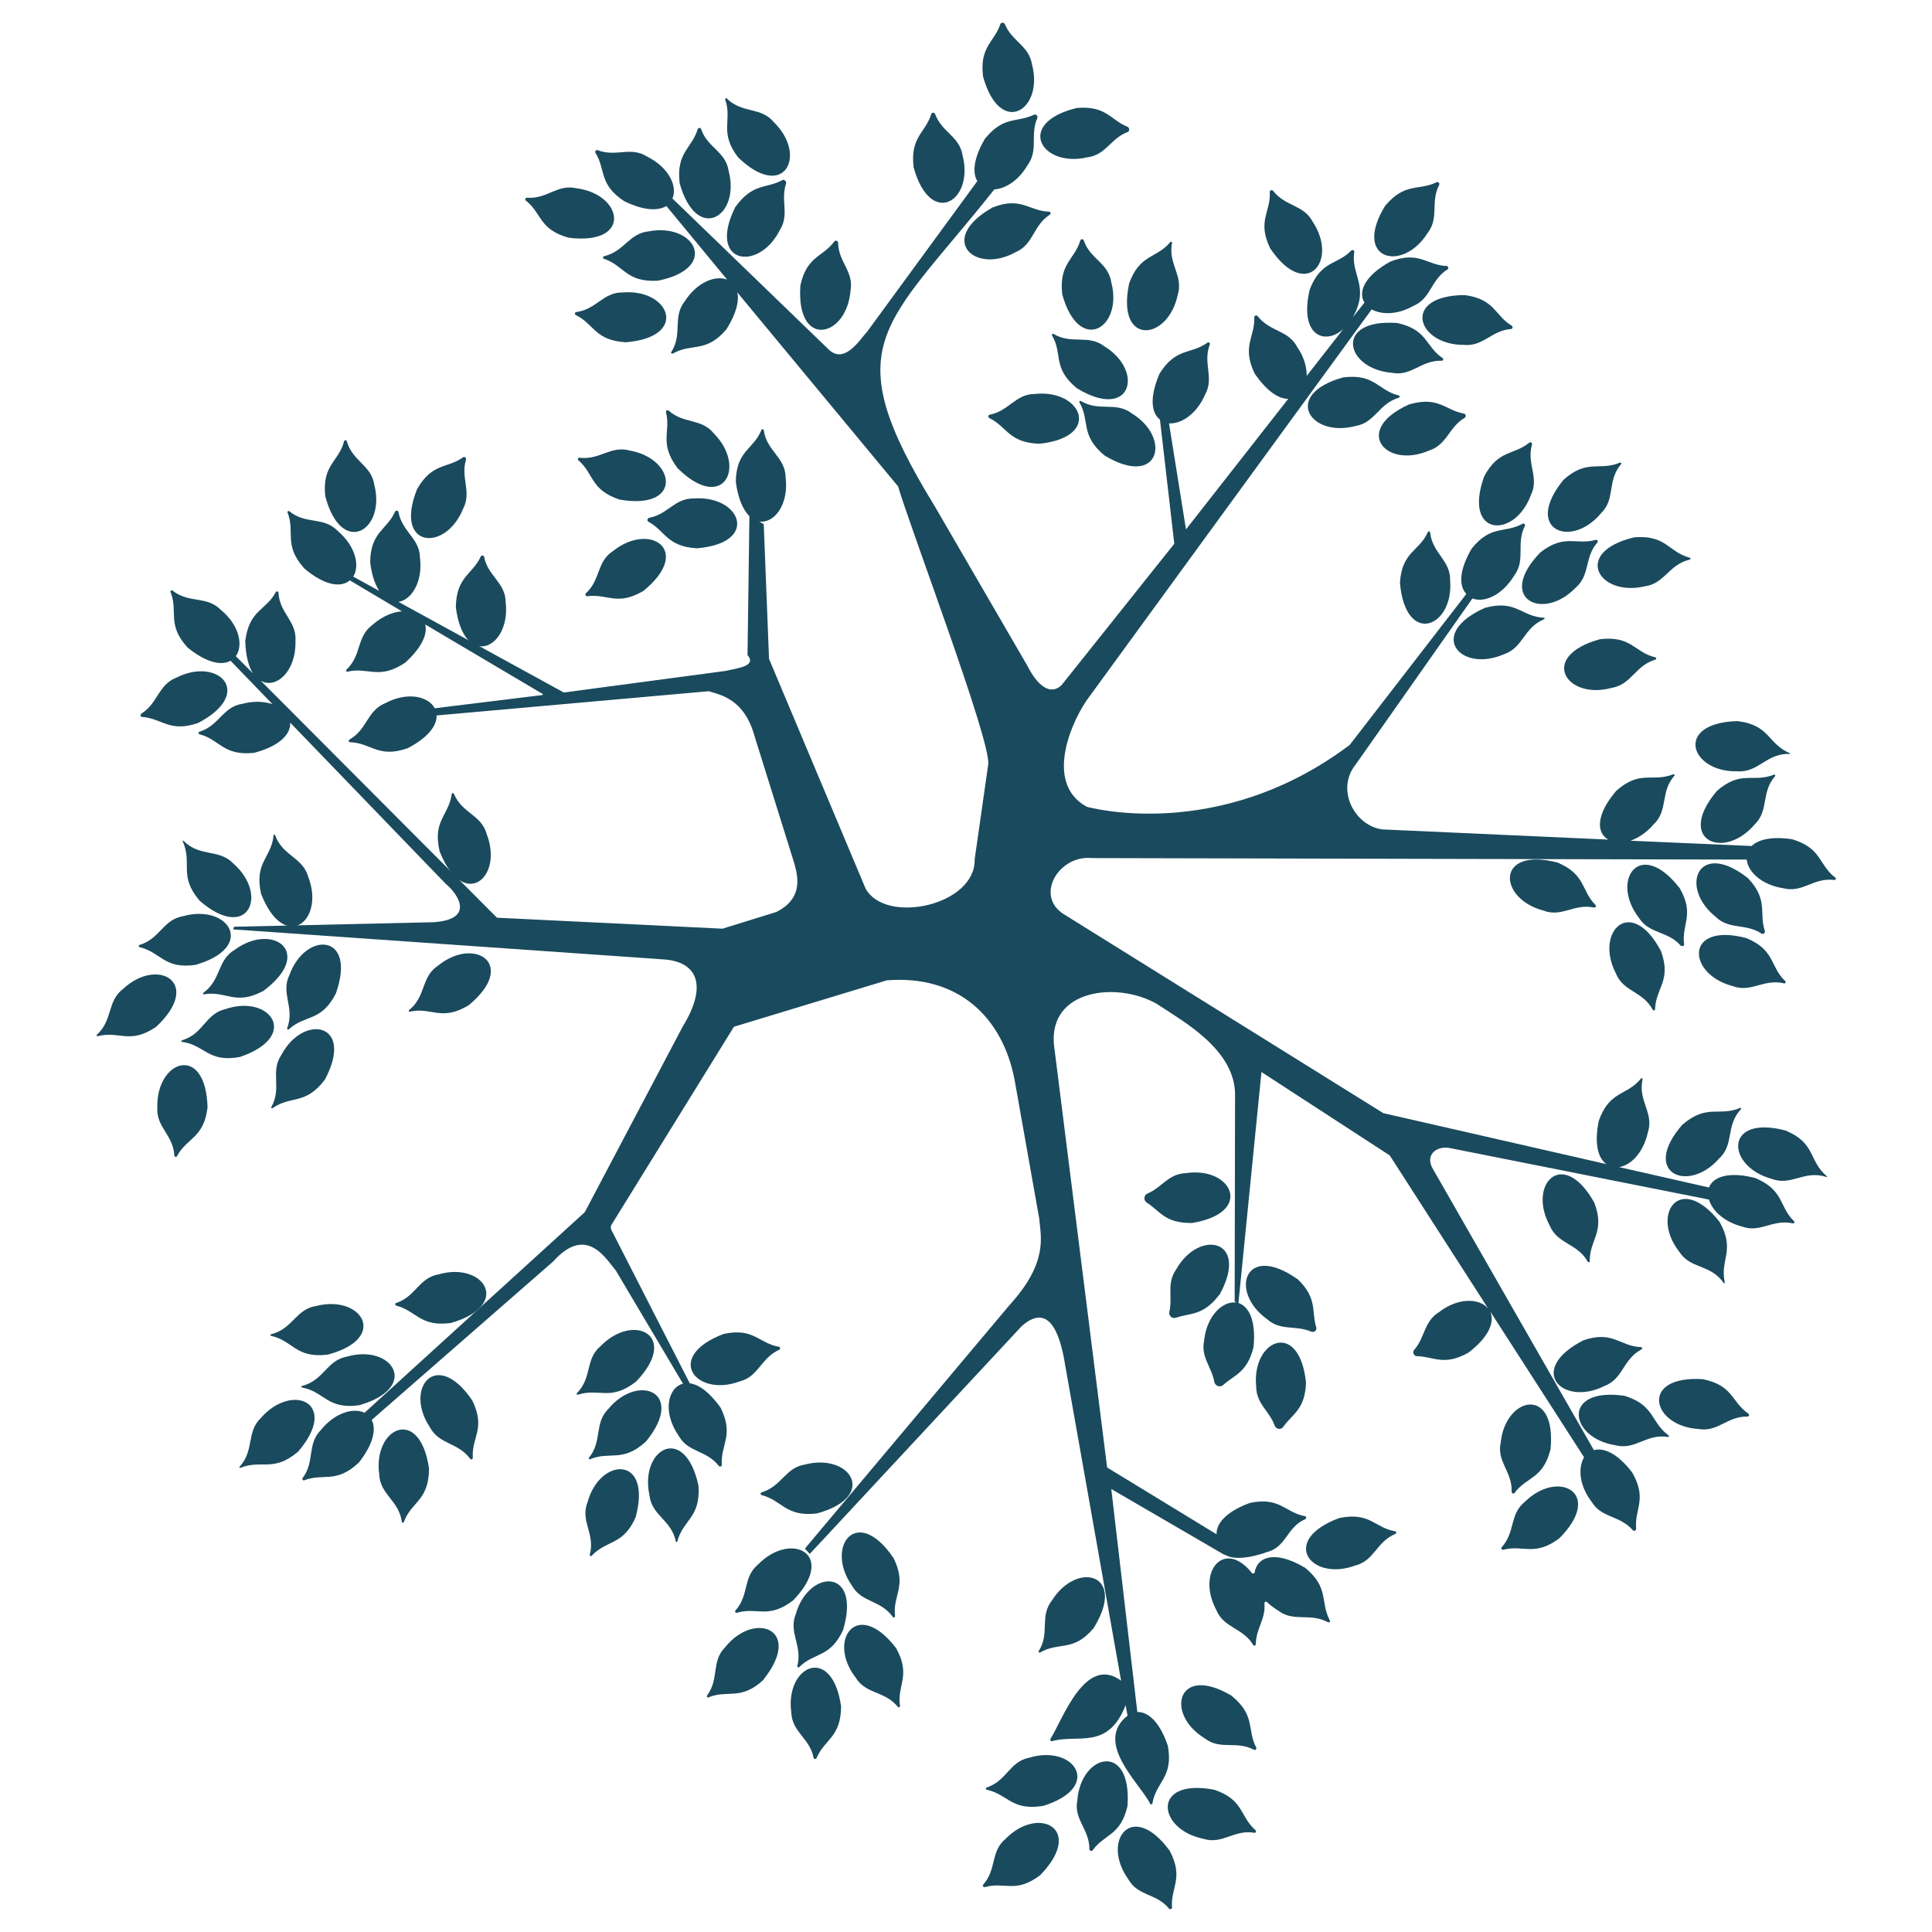
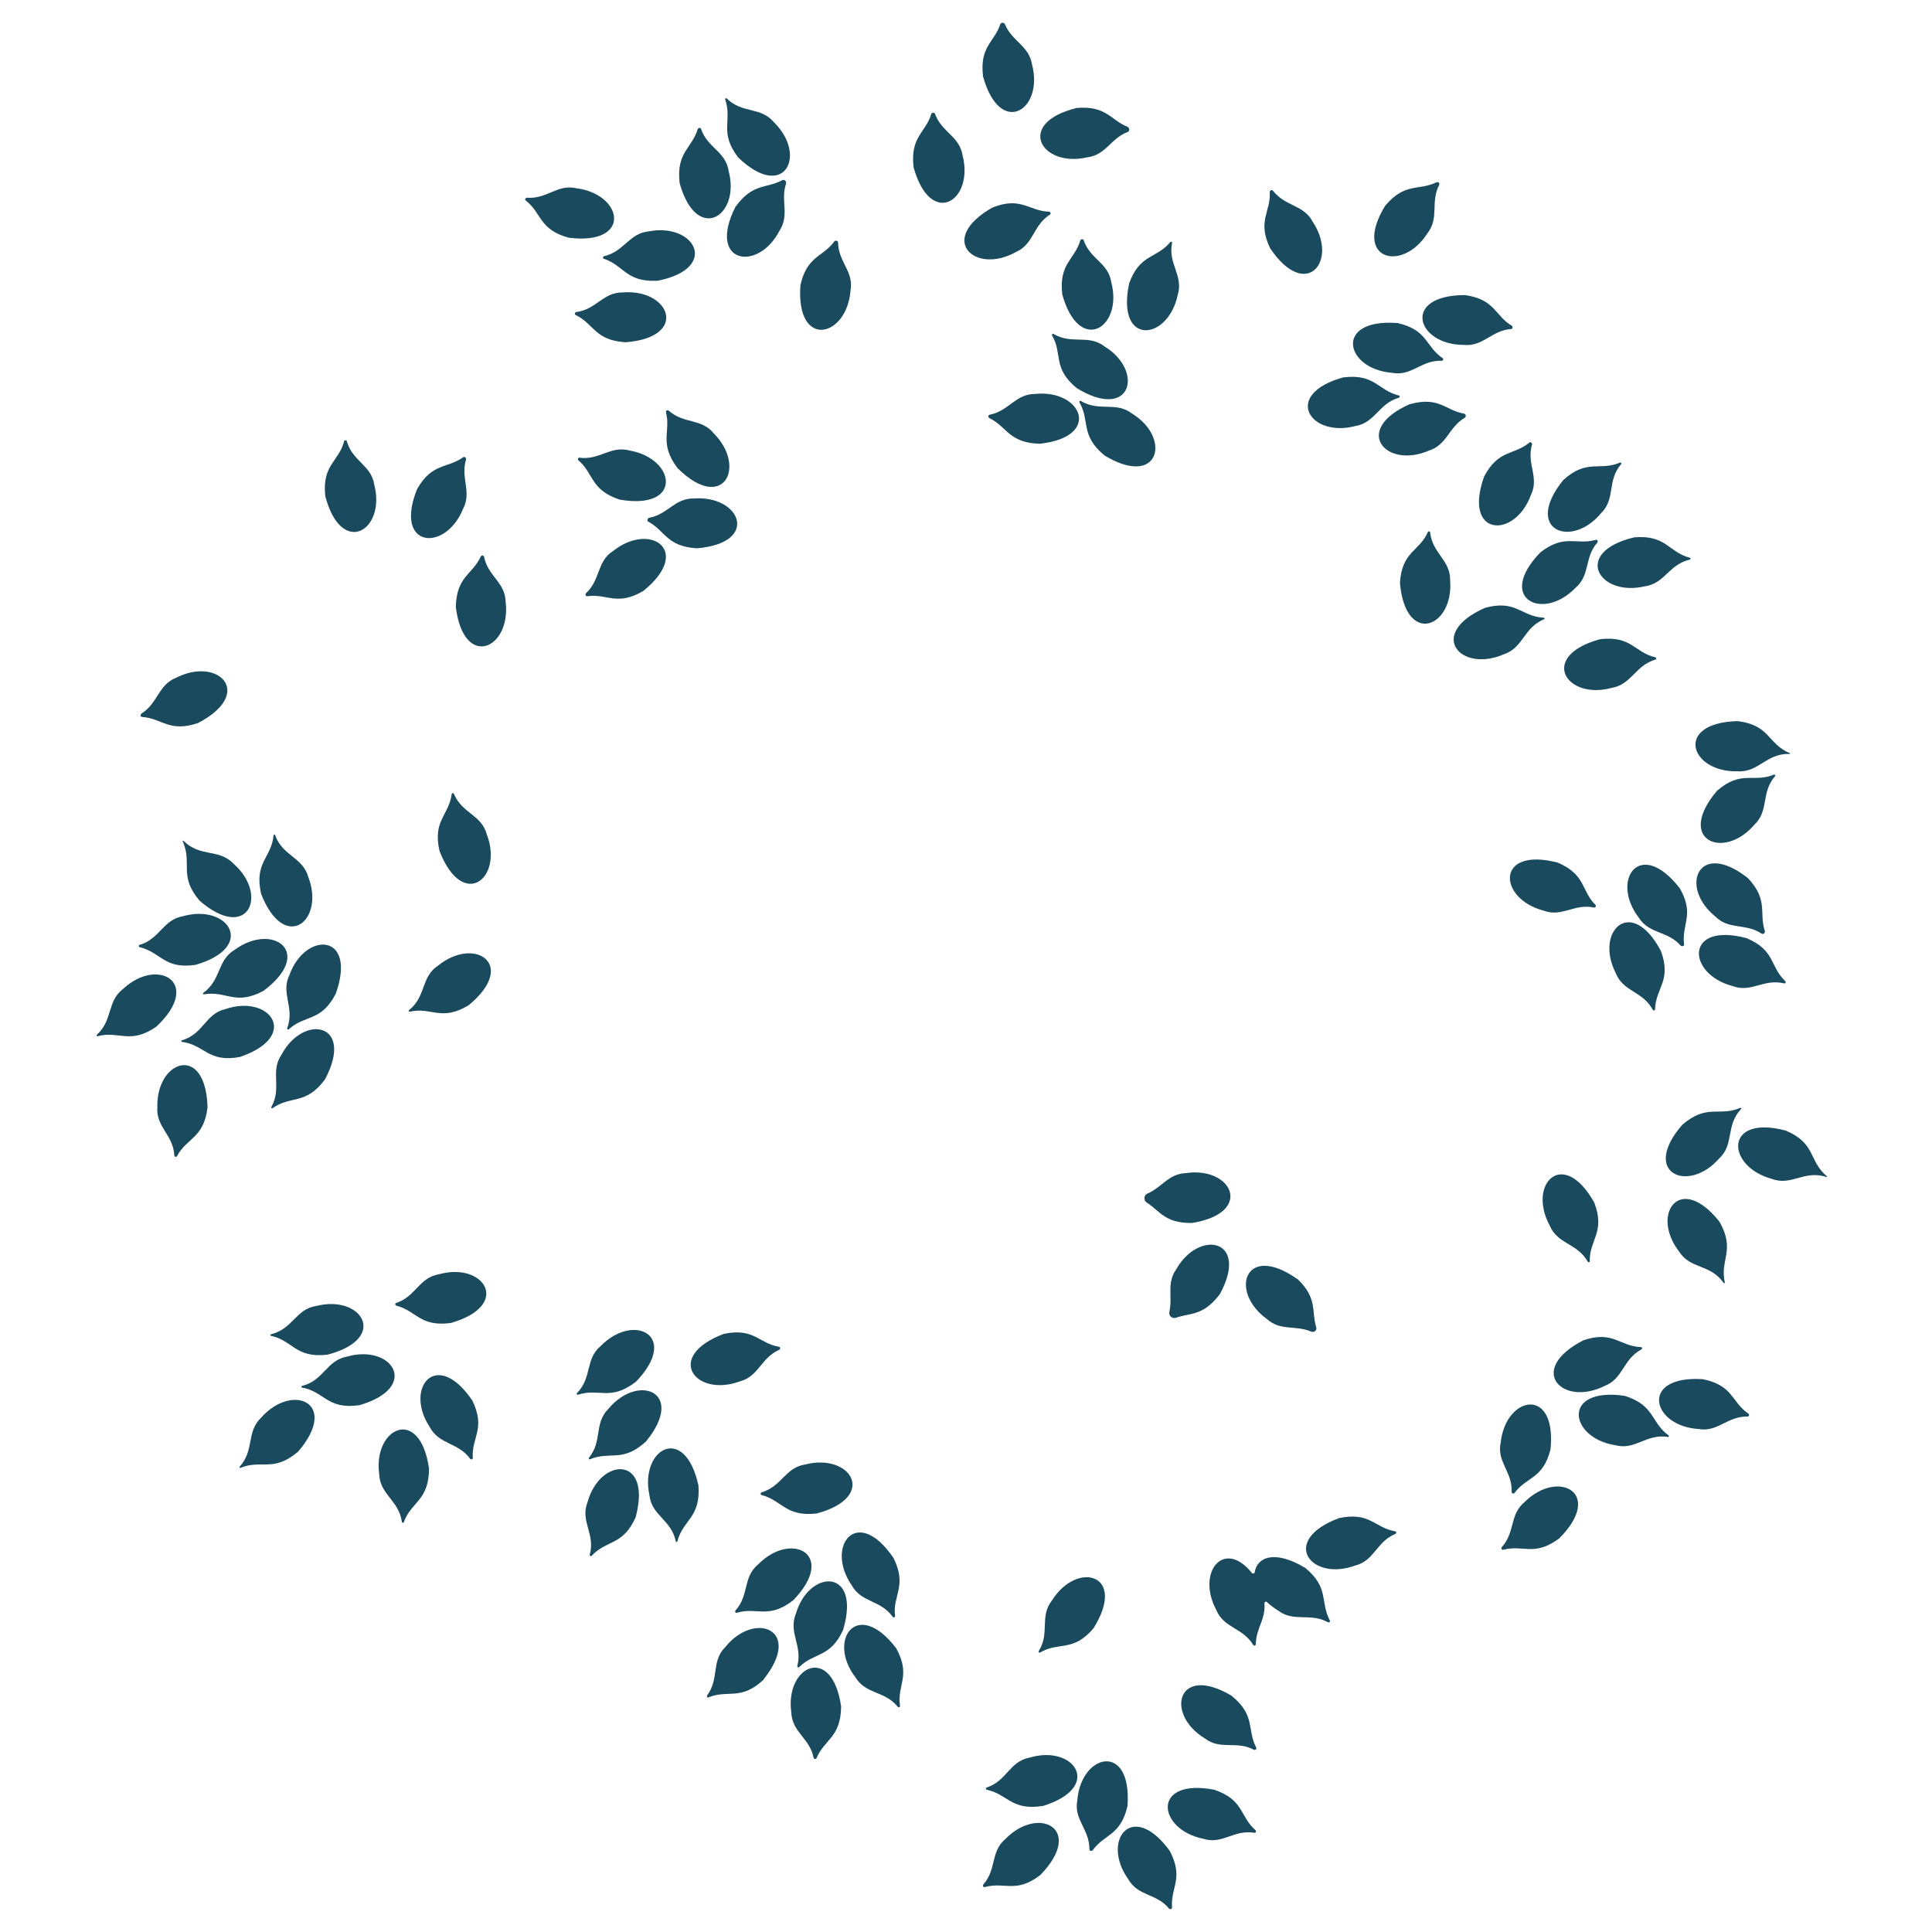
<svg xmlns="http://www.w3.org/2000/svg" id="Livello_1" x="0px" y="0px" viewBox="0 0 512 512" xml:space="preserve">
  <g>
    <path fill="#1A4A5D" d="M165.1,77.5c-5.3-0.1-7,4.5-12.4,5.2c-0.4,0.1-0.5,0.6-0.1,0.8c4.9,2.4,5,6.7,13.2,7.2c0,0,0.1,0,0.1,0  C182.7,89.3,177.5,76.5,165.1,77.5z" />
    <path fill="#1A4A5D" d="M170.5,156.6C170.6,156.6,170.6,156.6,170.5,156.6c13.2-10.7,1.8-18.4-8-10.6c-4.4,2.8-3.3,7.6-7.2,11.2  c-0.3,0.3-0.1,0.9,0.4,0.8C161,157.3,163.5,160.7,170.5,156.6z" />
    <path fill="#1A4A5D" d="M176.5,109.3c1.3,5.2-1.9,8.1,3,14.7c0,0,0,0,0.1,0.1c12,11.9,18.4-0.3,9.6-9.2c-3.3-4.1-7.9-2.5-11.9-6  C176.9,108.5,176.4,108.8,176.5,109.3z" />
    <path fill="#1A4A5D" d="M164.2,132.4C164.2,132.4,164.3,132.4,164.2,132.4c16.8,2.9,15-10.8,2.7-13c-5.1-1.4-8,2.6-13.3,1.9  c-0.4-0.1-0.6,0.4-0.3,0.7C157.4,125.5,156.4,129.8,164.2,132.4z" />
    <path fill="#1A4A5D" d="M183.9,132.1c-5.1-0.1-6.9,4.2-11.8,5.1c-0.6,0.1-0.7,0.9-0.2,1.1c4.4,2.4,4.8,6.5,12.7,7c0,0,0.1,0,0.1,0  C201.5,143.9,196.3,131.2,183.9,132.1z" />
    <path fill="#1A4A5D" d="M195,54.7c0,0-0.1,0.1-0.1,0.1c-7.6,15.1,6,17.4,11.7,6.3c2.7-4.2,0.2-7.9,1.7-12.4  c0.2-0.7-0.5-1.3-1.1-0.9C203.1,50,199.5,48.5,195,54.7z" />
    <path fill="#1A4A5D" d="M225.4,77c0.9-5.1-3.2-7.5-3.3-12.7c0-0.5-0.7-0.7-1-0.3c-3.1,4.2-7.3,3.8-9,11.7c0,0,0,0.1,0,0.1  C211,92.6,224.4,89.5,225.4,77z" />
    <path fill="#1A4A5D" d="M172,61.3c-5.3,0.5-6.5,5.3-11.9,6.6c-0.4,0.1-0.4,0.6,0,0.7c5.3,1.8,5.8,6.2,14.1,5.8c0,0,0.1,0,0.1,0  C190.8,71.1,184.2,59,172,61.3z" />
    <path fill="#1A4A5D" d="M195.6,41.7C195.6,41.7,195.7,41.7,195.6,41.7c12.2,11.8,18.5-0.5,9.5-9.3c-3.5-4.2-8.3-2.2-12.5-6.3  c-0.2-0.2-0.5,0-0.4,0.3C194.1,32,190.5,35,195.6,41.7z" />
    <path fill="#1A4A5D" d="M150.7,63C150.7,63,150.7,63,150.7,63c16.9,2.1,14.5-11.5,2.1-13.1c-5.1-1.2-7.8,2.9-13.1,2.5  c-0.5,0-0.7,0.5-0.3,0.8C143.6,56.5,142.8,60.8,150.7,63z" />
    <path fill="#1A4A5D" d="M193.1,45.3c-0.8-5.2-5.6-6.1-7.3-11.1c-0.1-0.4-0.7-0.4-0.9,0c-1.5,5.1-5.7,6.1-4.8,14.2c0,0,0,0.1,0,0.1  C184.6,64.7,196.3,57.4,193.1,45.3z" />
    <path fill="#1A4A5D" d="M122.7,134.9c2.4-4.6-0.7-8.2,0.8-13.1c0.1-0.5-0.4-0.9-0.8-0.6c-4.2,3-8.1,1.4-12.1,8.3  c0,0.1-0.1,0.1-0.1,0.2C104.3,145.3,118,146.4,122.7,134.9z" />
    <path fill="#1A4A5D" d="M83.8,346.1c-5.4,0.8-6.2,6.1-12,7.5c-0.2,0.1-0.2,0.4,0,0.4c5.9,1.3,6.5,6,15,5c0,0,0,0,0,0  C103.2,354.7,95.9,343,83.8,346.1z" />
    <path fill="#1A4A5D" d="M86.1,286.1C86.1,286.1,86.1,286.1,86.1,286.1c8-15-5.6-17.6-11.5-6.6c-3.1,4.6,0.2,8.7-2.7,13.9  c-0.1,0.2,0.1,0.4,0.3,0.3C77.1,290.2,80.9,293,86.1,286.1z" />
    <path fill="#1A4A5D" d="M134,159.5c-0.1-5.2-4.7-6.8-5.7-11.9c-0.1-0.5-0.7-0.5-0.9-0.1c-2.2,4.8-6.4,5.2-6.6,13.3c0,0,0,0.1,0,0.1  C122.9,177.6,135.5,172,134,159.5z" />
    <path fill="#1A4A5D" d="M52.9,238.7C52.9,238.7,52.9,238.7,52.9,238.7c12.8,11.1,18.4-1.5,9-9.8c-3.9-4.1-8.8-1.6-13.3-6.1  c-0.1-0.1-0.2,0-0.2,0.1C51.1,228.9,47.2,232,52.9,238.7z" />
    <path fill="#1A4A5D" d="M62.2,251.7c-4.7,2.8-3.5,7.9-8.3,11.4c-0.2,0.1-0.1,0.5,0.2,0.4c5.9-1,8.2,3.1,15.7-0.9c0,0,0,0,0,0  C83.5,252.4,72.3,244.3,62.2,251.7z" />
-     <path fill="#1A4A5D" d="M76.7,258.4c-2.4,4.9,1.5,8.5-0.6,14.1c-0.1,0.2,0.2,0.4,0.4,0.3c4.4-4,8.6-1.9,12.5-9.5c0,0,0,0,0,0  C94.7,247.2,80.9,246.7,76.7,258.4z" />
+     <path fill="#1A4A5D" d="M76.7,258.4c-2.4,4.9,1.5,8.5-0.6,14.1c-0.1,0.2,0.2,0.4,0.4,0.3c4.4-4,8.6-1.9,12.5-9.5C94.7,247.2,80.9,246.7,76.7,258.4z" />
    <path fill="#1A4A5D" d="M255.1,41.2c-0.8-5.1-5.5-6.1-7.3-11c-0.2-0.5-0.8-0.4-1,0c-1.5,5-5.6,6-4.7,14c0,0,0,0.1,0,0.1  C246.6,60.6,258.2,53.3,255.1,41.2z" />
    <path fill="#1A4A5D" d="M99.2,128.5c-0.8-5.3-5.8-6.2-7.3-11.6c-0.1-0.3-0.6-0.3-0.7,0c-1.4,5.5-5.9,6.2-5,14.6  C90.5,147.8,102.3,140.6,99.2,128.5z" />
    <path fill="#1A4A5D" d="M119.5,350.6C119.5,350.6,119.6,350.6,119.5,350.6c16.3-4.7,8.8-16.3-3.2-12.9c-5.3,0.9-6.1,5.9-11.3,7.6  c-0.4,0.1-0.3,0.6,0,0.7C110.4,347.4,111.3,351.7,119.5,350.6z" />
    <path fill="#1A4A5D" d="M92,359.5c-5.5,1-6.1,6.3-12,7.8c-0.2,0.1-0.2,0.3,0,0.4c6,1.1,6.7,5.9,15.2,4.7c0,0,0,0,0,0  C111.5,367.7,104,356.1,92,359.5z" />
    <path fill="#1A4A5D" d="M124.2,266.4C124.2,266.4,124.2,266.4,124.2,266.4c13.1-10.8,1.6-18.4-8.1-10.5c-4.6,3-3.1,8.1-7.7,11.8  c-0.2,0.2,0,0.5,0.2,0.4C114.4,266.8,116.9,270.8,124.2,266.4z" />
    <path fill="#1A4A5D" d="M285.4,102.9C285.4,102.9,285.4,102.9,285.4,102.9c14.5,8.8,17.9-4.6,7.3-11.1c-4.3-3.3-8.6-0.4-13.5-3.3  c-0.2-0.2-0.5,0.1-0.4,0.4C281.7,93.8,278.8,97.5,285.4,102.9z" />
    <path fill="#1A4A5D" d="M393.5,161.1C393.5,161.1,393.5,161.1,393.5,161.1c-15.5,6.9-6.5,17.3,5,12.3c5.2-1.7,5.2-7,10.7-9.3  c0.2-0.1,0.2-0.4-0.1-0.4C403.1,163.4,401.8,158.8,393.5,161.1z" />
    <path fill="#1A4A5D" d="M393.3,126.3C393.3,126.3,393.2,126.3,393.3,126.3c-5.7,16,8.1,16.6,12.4,4.9c2.3-4.7-1.2-8.2,0.3-13.4  c0.1-0.4-0.4-0.8-0.7-0.5C401.1,120.7,397.1,119.1,393.3,126.3z" />
    <path fill="#1A4A5D" d="M387.9,91.4c5.2,0.5,7.3-3.8,12.5-4.2c0.5,0,0.6-0.7,0.2-0.9c-4.5-2.7-4.4-7-12.4-8.1c0,0-0.1,0-0.1,0  C371.3,78.3,375.4,91.4,387.9,91.4z" />
    <path fill="#1A4A5D" d="M417.5,155.8c4-3.4,2.3-8,5.8-12c0.3-0.4,0-0.9-0.5-0.7c-5.2,1.4-8.2-1.7-14.6,3.3  C396.4,158.6,408.8,164.8,417.5,155.8z" />
    <path fill="#1A4A5D" d="M387.9,109.6c-4.9-0.9-6.6-4.6-14.2-2.5c0,0-0.1,0-0.1,0c-15.4,6.8-6.4,17.3,5.1,12.3  c4.8-1.5,5.2-6.2,9.5-8.7C388.6,110.4,388.5,109.7,387.9,109.6z" />
    <path fill="#1A4A5D" d="M460.4,204.4c5.7,0.4,7.6-4.8,13.9-4.6c0.1,0,0.2-0.2,0-0.2c-5.9-2.5-5.2-7.5-13.9-8.5  C443.5,191.6,447.9,204.7,460.4,204.4z" />
    <path fill="#1A4A5D" d="M464.9,218.6c4-3.8,1.7-8.5,5.5-12.9c0.2-0.2,0-0.5-0.3-0.4c-5.5,2.2-8.7-1.3-15.1,4.3  C444,222.6,456.7,228.1,464.9,218.6z" />
    <path fill="#1A4A5D" d="M371,154.5C371,154.5,371,154.5,371,154.5c1.5,16.9,14.3,11.8,13.3-0.7c0.1-5.4-4.7-7.1-5.3-12.7  c0-0.3-0.5-0.4-0.6-0.1C376.1,146.2,371.5,146.1,371,154.5z" />
    <path fill="#1A4A5D" d="M424.3,136c3.9-3.8,1.5-8.5,5.3-13c0.2-0.2,0-0.5-0.3-0.4c-5.4,2.3-8.7-1.1-15,4.6c0,0,0,0,0,0  C403.6,140.4,416.3,145.6,424.3,136z" />
    <path fill="#1A4A5D" d="M435.8,155.4c5.4-0.7,6.4-5.8,12-7.1c0.3-0.1,0.3-0.4,0-0.5c-5.7-1.5-6.2-6.1-14.7-5.4  C416.6,146.3,423.6,158.2,435.8,155.4z" />
    <path fill="#1A4A5D" d="M424,169.4C424,169.4,424,169.4,424,169.4c-16.4,4.5-9,16.2,3.1,12.9c5.3-0.9,6.2-5.9,11.6-7.5  c0.3-0.1,0.3-0.5,0-0.6C433.1,172.9,432.4,168.4,424,169.4z" />
    <path fill="#1A4A5D" d="M378.3,61.8c3.2-4.1,0.7-8.2,3.1-12.8c0.2-0.4-0.2-0.9-0.7-0.7c-4.7,2.3-8.3,0-13.5,6.1c0,0,0,0.1-0.1,0.1  C358.3,68.8,371.6,72.4,378.3,61.8z" />
    <path fill="#1A4A5D" d="M274.3,104.4c-5.2,0-6.9,4.5-12,5.5c-0.5,0.1-0.5,0.7-0.1,0.9c4.7,2.3,5.1,6.5,13.2,6.8c0,0,0.1,0,0.1,0  C292.2,115.8,286.7,103.1,274.3,104.4z" />
    <path fill="#1A4A5D" d="M294.5,74.8c-0.8-5.2-5.6-6.1-7.3-11.1c-0.1-0.4-0.7-0.4-0.9,0c-1.5,5.1-5.7,6.1-4.8,14.2c0,0,0,0.1,0,0.1  C286,94.2,297.7,86.9,294.5,74.8z" />
    <path fill="#1A4A5D" d="M359.2,112.9c5.3-0.9,6.1-5.9,11.5-7.5c0.3-0.1,0.3-0.5,0-0.6c-5.5-1.3-6.3-5.8-14.6-4.8c0,0,0,0-0.1,0  C339.7,104.5,347.1,116.1,359.2,112.9z" />
    <path fill="#1A4A5D" d="M288.1,41.7c5-0.6,6.2-5,10.7-6.7c0.6-0.2,0.6-1.1,0-1.4c-4.5-1.8-5.6-5.6-13.3-5c0,0-0.1,0-0.1,0  C268.9,32.6,275.9,44.5,288.1,41.7z" />
    <path fill="#1A4A5D" d="M292.7,120.7C292.7,120.7,292.7,120.7,292.7,120.7c14.5,8.8,17.9-4.6,7.3-11.1c-4.3-3.3-8.6-0.4-13.5-3.3  c-0.3-0.2-0.6,0.1-0.4,0.4C288.9,111.6,286.2,115.3,292.7,120.7z" />
    <path fill="#1A4A5D" d="M263,55C263,55,262.9,55,263,55c-14.8,8.4-4.7,17.9,6.2,11.8c4.8-2.1,4.5-7,9-9.9c0.4-0.2,0.2-0.8-0.2-0.8  C272.6,55.9,270.6,52,263,55z" />
    <path fill="#1A4A5D" d="M51.8,255.7c16.3-4.7,8.8-16.3-3.3-12.9c-5.3,0.9-6.1,6-11.5,7.6c-0.3,0.1-0.3,0.5,0,0.6  C42.7,252.4,43.5,256.9,51.8,255.7z" />
    <path fill="#1A4A5D" d="M368.9,98.8c5.2,1,7.7-3.4,13.2-3.2c0.4,0,0.5-0.5,0.2-0.7c-4.6-3.1-3.9-7.5-12-9.3c0,0-0.1,0-0.1,0  C353.4,84.4,356.4,97.8,368.9,98.8z" />
    <path fill="#1A4A5D" d="M273.5,17.1c-0.8-5-5.3-6.1-7.2-10.7c-0.2-0.5-1-0.5-1.2,0c-1.6,4.8-5.5,5.9-4.6,13.7c0,0,0,0.1,0,0.1  C265,36.6,276.7,29.2,273.5,17.1z" />
    <path fill="#1A4A5D" d="M336.6,65.8C336.6,65.8,336.7,65.9,336.6,65.8c9.5,14.1,18.2,3.4,11.3-7c-2.4-4.6-7.2-4-10.5-8.2  c-0.3-0.4-0.9-0.2-0.9,0.3C336.8,56.2,333.1,58.5,336.6,65.8z" />
    <path fill="#1A4A5D" d="M312.1,78.2c1.6-5.2-2.6-8.2-1.5-13.8c0.1-0.3-0.3-0.5-0.5-0.2c-3.7,4.4-8.1,3.1-10.9,11c0,0,0,0,0,0.1  C295.8,91.8,309.5,90.4,312.1,78.2z" />
    <path fill="#1A4A5D" d="M52.5,191.6C52.6,191.6,52.6,191.5,52.5,191.6c15.1-7.9,5.4-17.7-5.8-12c-4.8,1.9-4.8,6.7-9.2,9.5  c-0.4,0.3-0.3,0.9,0.2,0.9C43,190.4,44.9,194.2,52.5,191.6z" />
    <path fill="#1A4A5D" d="M422.5,318.7C422.5,318.6,422.4,318.6,422.5,318.7c-8.3-14.8-17.8-4.9-11.8,6.1c2.1,5,7.3,4.6,10.1,9.6  c0.1,0.2,0.5,0.1,0.5-0.1C421.2,328.4,425.5,326.6,422.5,318.7z" />
    <path fill="#1A4A5D" d="M430.5,369.9C430.4,369.9,430.4,369.9,430.5,369.9c-16.8-2.4-14.7,11.2-2.4,13.1c5.3,1.4,8.1-3.1,13.9-2.2  c0.3,0,0.4-0.3,0.2-0.4C437.4,376.9,438.6,372.4,430.5,369.9z" />
    <path fill="#1A4A5D" d="M425.2,367.3c5-1.9,4.8-7,9.8-9.7c0.3-0.2,0.2-0.6-0.1-0.6c-5.7-0.2-7.4-4.5-15.3-1.8  C404.4,363,414,372.9,425.2,367.3z" />
    <path fill="#1A4A5D" d="M451.3,365.5c-16.9-1.1-13.7,12.4-1.2,13.2c5.2,0.9,7.6-3.4,13-3.3c0.4,0,0.6-0.5,0.2-0.8  C458.8,371.5,459.4,367.2,451.3,365.5z" />
    <path fill="#1A4A5D" d="M410.9,384.1C410.9,384,410.9,384,410.9,384.1c1.7-16.9-11.9-14.2-13.2-1.8c-1.1,5.1,3.1,7.7,2.9,13  c0,0.5,0.5,0.7,0.8,0.3C404.6,391.3,408.9,392,410.9,384.1z" />
    <path fill="#1A4A5D" d="M455.7,323.8C455.6,323.8,455.6,323.8,455.7,323.8c-10.5-13.3-18.4-2-10.7,7.9c3,4.7,8.2,3.2,11.8,8.3  c0.1,0.1,0.3,0.1,0.3-0.1C455.7,333.8,460,331.4,455.7,323.8z" />
    <path fill="#1A4A5D" d="M354.9,402.3C354.9,402.3,354.9,402.3,354.9,402.3c-15.9,5.9-7.6,16.9,4.2,12.6c5.2-1.3,5.6-6.3,10.7-8.4  c0.3-0.1,0.3-0.6-0.1-0.7C364.3,404.9,363.1,400.6,354.9,402.3z" />
    <path fill="#1A4A5D" d="M404.1,398c-4.1,3.3-2.5,8-6.1,12c-0.3,0.3,0,0.8,0.4,0.7c5.3-1.4,8.2,1.9,14.8-3  C425.2,395.7,413,389.2,404.1,398z" />
    <path fill="#1A4A5D" d="M473.2,299.6c-16.4-4.3-15.8,9.5-3.7,12.8c5.3,2,8.5-2.4,14.5-0.5c0.2,0.1,0.3-0.1,0.1-0.2  C479.2,307.5,481.3,303,473.2,299.6z" />
    <path fill="#1A4A5D" d="M319.3,460.7c4.2,3.2,8.3,0.5,13,3c0.4,0.2,0.8-0.2,0.6-0.6c-2.5-4.8-0.1-8.4-6.4-13.6c0,0,0,0-0.1-0.1  C312,440.8,308.6,454.2,319.3,460.7z" />
    <path fill="#1A4A5D" d="M343.9,339c0,0-0.1-0.1-0.2-0.1c-13.8-9.7-18.1,3.4-7.9,10.7c3.6,3.2,7.5,1.5,11.7,3.3  c0.8,0.3,1.6-0.4,1.3-1.2C347.5,347.4,349.2,344.1,343.9,339z" />
-     <path fill="#1A4A5D" d="M332.9,367.4c0,4.6,3.5,6.5,4.9,10.4c0.4,1,1.7,1.2,2.3,0.3c2.4-3.4,5.7-4.5,6-11.5c0-0.1,0-0.2,0-0.3  C344.3,349.6,331.7,355,332.9,367.4z" />
    <path fill="#1A4A5D" d="M345.9,415.5c-8.2-4.9-12.8-2.8-13.4,1.2c0,0.3-0.5,0.4-0.7,0.2c-7.4-9.3-14.8-0.3-9.5,9.7  c2,4.9,7,4.7,9.8,9.3c0.2,0.4,0.7,0.2,0.7-0.2c0.1-4.3,2.6-6.4,2.3-10.8c0-0.4,0.4-0.6,0.7-0.3c0.8,0.8,1.8,1.5,2.9,2.2  c4.2,3.2,8.4,0.5,13.2,3.1c0.4,0.2,0.7-0.2,0.5-0.5C349.8,424.4,352.3,420.8,345.9,415.5C346,415.5,345.9,415.5,345.9,415.5z" />
    <path fill="#1A4A5D" d="M314.2,310.9c-4.6,0.2-6.3,3.8-10.1,5.4c-1,0.4-1.1,1.8-0.2,2.4c3.5,2.2,4.7,5.4,11.7,5.4  c0.1,0,0.2,0,0.3,0C332.5,321.4,326.5,309,314.2,310.9z" />
    <path fill="#1A4A5D" d="M323,343.3c0.1-0.1,0.1-0.2,0.2-0.2c8.1-14.7-5.4-17.5-11.5-6.7c-2.6,3.7-0.9,7.2-1.8,11.2  c-0.3,1.1,0.8,2,1.8,1.6C315.4,347.9,318.7,348.8,323,343.3z" />
    <path fill="#1A4A5D" d="M81.7,232.4c-1.5-5.3-6.8-5.5-8.8-11.1c-0.1-0.2-0.4-0.2-0.4,0.1c-0.6,6-5.2,7.1-3.3,15.5c0,0,0,0,0,0  C75.4,252.7,86.2,244.1,81.7,232.4z" />
    <path fill="#1A4A5D" d="M129,221.1c-1.4-5.2-6.5-5.5-8.7-10.7c-0.1-0.3-0.6-0.3-0.6,0.1c-0.8,5.7-5.1,6.9-3.2,15.1  C122.7,241.4,133.5,232.8,129,221.1z" />
    <path fill="#1A4A5D" d="M412.8,228.6C412.8,228.6,412.8,228.6,412.8,228.6c-16.5-4.3-15.9,9.5-3.8,12.7c4.9,1.9,8.1-1.9,13.4-0.8  c0.4,0.1,0.7-0.4,0.4-0.7C419,236,420.3,231.8,412.8,228.6z" />
    <path fill="#1A4A5D" d="M459.1,261.3c5,1.9,8.2-2,13.7-0.7c0.3,0.1,0.6-0.3,0.3-0.6c-4.1-3.9-2.6-8.2-10.3-11.4  C446.4,244.3,447,258.1,459.1,261.3z" />
    <path fill="#1A4A5D" d="M446.3,250.2c-0.7-5.3,2.9-7.8-1.2-14.9c0,0,0-0.1-0.1-0.1c-10.5-13.3-18.3-1.9-10.7,8  c2.8,4.4,7.6,3.4,11.1,7.4C445.8,250.9,446.4,250.7,446.3,250.2z" />
    <path fill="#1A4A5D" d="M455.6,307c4.1-3.8,1.6-8.6,5.8-13.1c0.1-0.1,0-0.4-0.2-0.3c-5.7,2.4-8.8-1.2-15.4,4.5c0,0,0,0,0,0  C434.7,310.9,447.4,316.4,455.6,307z" />
    <path fill="#1A4A5D" d="M440.2,252.1C440.2,252,440.2,252,440.2,252.1c-7.9-15-17.7-5.3-12,5.8c2,5,7.1,4.7,9.8,9.7  c0.2,0.3,0.6,0.2,0.6-0.1C438.8,261.7,443,260,440.2,252.1z" />
-     <path fill="#1A4A5D" d="M474.9,222.4c-5.5-0.8-8.9,0.1-10.7,1.8l-32.1-1.4c2-0.7,4.2-2.1,6.1-4.3c4-3.8,1.7-8.5,5.5-12.9  c0.2-0.2,0-0.5-0.3-0.4c-5.5,2.2-8.7-1.3-15.1,4.4c-5.6,6.6-5.1,11.2-2.1,12.9l-59.9-2.7c-7.4-1-12.3-10.6-7.1-17.1l31-44.1  c3.1,1.2,7.9-0.8,11.1-6.1c3.1-4.2,0.4-8.3,2.8-13.1c0.2-0.4-0.2-0.8-0.6-0.6c-4.7,2.6-8.4,0.2-13.5,6.6c-3.5,6-3.3,10-1.4,12  l-30.9,40c-34.9,26.3-69.7,16.4-69.7,16.4c-11.7-6.4-3.6-23.6,0.7-29.2l74.8-102.6c2.6,1.4,6.7,1.5,11-0.9c4.8-2,4.6-6.9,9.1-9.7  c0.4-0.3,0.2-0.8-0.2-0.9c-5.3-0.2-7.3-4.1-14.9-1.2c-7.1,3.9-8.6,8.2-6.9,10.9l-3.1,3.9c4.6-8.2-0.6-11.3,0.4-17.3  c0.1-0.4-0.4-0.7-0.8-0.4c-3.8,3.9-8,2.6-11,10.3c-2.9,12.3,4,14.9,8.9,10.5l-9.7,12.4c0-2.3-0.7-5-2.5-7.6  c-2.4-4.6-7.2-4-10.5-8.2c-0.3-0.4-0.9-0.2-0.9,0.3c0.2,5.3-3.4,7.6,0.1,14.9c3.3,4.8,6.4,6.7,8.9,6.7l-27.1,34.6l-4.5-28.1  c3.1,0.2,7.2-2.3,9.5-7.5c2.6-4.6-0.6-8.3,1.3-13.4c0.2-0.4-0.3-0.7-0.6-0.5c-4.4,3.2-8.3,1.2-12.7,8.2c-2.8,6.5-2.1,10.5,0.1,12.2  l3.8,32.9l-29.9,37.5c-3.7,3.4-7.3-1.7-9-5.1l-24.5-42.2c-26.7-43.5-13.6-47.2,15.7-84.1c2.9-0.2,6.4-2.3,8.8-6.4  c3-4.1,0.6-8,2.6-12.5c0.2-0.6-0.3-1.1-0.9-0.9c-4.5,2.2-8,0.2-13,6.4c-3.1,5.3-3.3,9.1-2,11.2l-29.2,39.9c-1.8,1.9-5.8,8.6-10,4.9  l-41.6-40.2c1.4-3.2-0.9-8.2-6.7-11.1c-4.4-2.8-8.2,0.2-13.1-1.7c-0.4-0.2-0.8,0.3-0.6,0.7c2.8,4.5,0.8,8.3,7.6,12.8  c5.3,2.6,9,2.6,11.2,1.3l16.1,19.5c-3.1-1.2-7.9,0.6-11.2,5.7c-3.4,4.3-0.5,8.6-3.6,13.5c-0.2,0.2,0.1,0.5,0.4,0.4  c5.1-2.9,8.7,0,14.2-6.4c2.7-4.3,3.4-7.6,2.9-9.8l42.6,51.4c3.6,12.1,24.5,67.1,23.9,73.6l-3.6,25.2c0.3,12.3-23.6,17.4-28.9,7.8  l-25.6-60.9l-1.4-35.7l-1.2-0.7c3.9,0.6,7.9-4.4,7-11.7c-0.1-5.4-5-6.9-5.8-12.5c-0.1-0.3-0.5-0.4-0.6-0.1  c-2.1,5.3-6.7,5.4-6.8,13.8c0.6,4.6,2,7.5,3.6,9.1l-0.5,36.8c2.6,3-2.9,3.5-5.8,4.2l-42.7,5.7c-0.1,0-0.3,0-0.4-0.1l-43.6-23.9  c3.4-0.5,6.5-5.2,5.7-11.7c-0.1-5.2-4.7-6.8-5.7-12.1c-0.1-0.5-0.7-0.5-0.9-0.1c-2.2,4.9-6.5,5.3-6.6,13.4c0.4,3.4,1.3,5.9,2.4,7.6  l-6.9-3.8c1.8-2.8,0.7-8-4.1-12.1c-3.8-3.9-8.4-1.6-12.8-5.2c-0.2-0.2-0.6,0-0.5,0.3c2.1,5.4-1.2,8.6,4.5,14.9  c5.6,4.7,9.8,5,12,3.1l13.8,8.2c-2.4,0.2-5.2,1.3-7.8,3.6c-4.3,3.2-2.8,8-6.9,11.9c-0.2,0.2,0,0.6,0.3,0.5  c5.5-1.3,8.3,2.3,15.3-2.4c4.5-4.1,5.9-7.6,5.3-10.1l31.1,18.4c0.1,0.1,0.1,0.3-0.1,0.3l-28.5,3.5c-1.6-3.1-7.1-4.5-13-1.4  c-5,2-4.8,7-9.6,9.7c-0.3,0.2-0.2,0.7,0.2,0.7c5.6,0.2,7.4,4.3,15.2,1.6c5.6-2.9,7.8-6.1,7.7-8.7l71.9-6.4c0.1,0,0.2,0,0.3,0  c3.2,1,9.4,2.1,12.1,12l10.5,33.6c1.1,3.9,2.2,9.4-4.8,12.9l-14.2,4.4c-0.1,0-0.2,0-0.3,0l-59.5-2.9l-62.6-62.8  c4,2.3,9.4-2.4,9.2-10.5c0.4-5.3-4.2-7.3-4.5-12.8c0-0.4-0.5-0.5-0.7-0.2c-2.6,4.9-7.1,4.7-8.1,13c0.1,3.9,0.9,6.7,2,8.5l-4.5-4.5  c2-2.8,1-8.2-4-12.3c-3.8-3.8-8.4-1.6-12.8-5.1c-0.3-0.2-0.6,0.1-0.5,0.4c2.1,5.3-1.1,8.5,4.5,14.7c5.2,4.2,9.1,4.8,11.4,3.5  l11.1,11.5c-2.1-0.7-4.8-0.9-7.9-0.1c-5.3,0.8-6.2,5.8-11.4,7.4c-0.4,0.1-0.4,0.6,0,0.7c5.4,1.4,6.2,5.8,14.5,4.9  c7.1-1.9,9.7-5.2,9.5-8l41.2,42.7c3.3,2.7,7.9,9.5-3.3,10.2l-52.8,1.2l-0.2,0.7l114.7,8c8.7,0.9,10.8,7.4,4.4,17.8l-25.8,48.9  c-0.1,0.2-0.2,0.3-0.3,0.4l-58.2,53c-2.9-1.4-7.8-0.1-11.6,4.6c-3.7,3.8-1.5,8.3-4.8,12.7c-0.2,0.3,0.1,0.7,0.4,0.6  c5.2-2,8.4,1,14.5-4.7c4-5.1,4.6-9,3.4-11.3l48.1-42c8.8-9.8,13.9-0.8,16.6,2.4l17.8,30c-4,1-5.5,7.5-1.2,13.7  c2.5,4.6,7.4,3.8,10.7,8.1c0.3,0.3,0.8,0.1,0.8-0.3c-0.4-5.4,3.3-7.7-0.3-15.1c-3-4.2-5.8-6.2-8.2-6.5L162,325.9  c-0.2-0.5-0.2-1,0.1-1.4l32.4-52.4l40.5-12.3c18.8-1.5,30.7,9.6,33.9,26.5l6.5,36.6c0.4,4.8,2.5,11.6-7.9,23l-54.2,64.5l1.3,1.4  l56.1-60.3c6.8-6.1,10.1,0.7,11.6,10.4l14.8,83.5c-9.5-7-15.5,10.3-18.7,15.4c-0.2,0.3,0.1,0.8,0.5,0.6c6.7-1.9,14.7,2.5,19.4-9.5  l0.5,2.7l0.1,0c-9.2,7.1,3.2,18,5.9,23.4c0.1,0.3,0.6,0.2,0.6-0.1c1-5.8,5.6-6.8,4.1-15.2c-2.2-6.6-5.4-9.1-8.1-9l-6.9-59.1  l29.9,17.4l0.4,0.1c2.4,1.4,6.8,0.7,11-0.8c5.1-1.3,5.2-6.6,10.1-8.7c0.4-0.2,0.3-0.8-0.1-0.8c-5.3-1-6.6-5.2-14.6-3.5  c-6.5,2.4-8.9,5.6-8.8,8.3l-29-17.7l-14.1-112.1c-1.3-14.7,16.8-16.7,27.2-10.8c6.9,4.6,21.1,12.2,20.8,24.5l-0.1,54.4l0.4,0.3  c-3.5-0.5-7.8,3.4-8.5,10.1c-0.9,4.4,2,6.9,2.7,10.9c0.2,1.1,1.6,1.6,2.4,0.8c3-2.7,6.3-3.2,8-10c0.7-7.2-1.3-10.8-4-11.7l6.1-61.2  l34,22.1l26.1,40.6c-2.2-2.7-7.8-3.1-13,0.9c-4.1,2.5-3.7,6.7-6.6,10c-0.6,0.6-0.1,1.7,0.7,1.7c4.5,0.1,7.1,2.7,13.6-0.9  c5.8-4.4,7-8.4,5.8-11l24.9,38.7c-1.6,2.7-1.4,7.3,2,11.8c2.7,4.4,7.4,3.5,10.9,7.5c0.3,0.4,0.9,0.1,0.9-0.4c-0.5-5.2,3-7.7-1-14.8  c-4-5.3-7.7-6.7-10.2-6l-42.6-74.4c-2.3-3.8,0.8-6.2,4.2-5.7l68.9,13.7c0.8,2.8,3.8,5.8,8.6,7.1c5,1.9,8.2-2,13.6-0.8  c0.4,0.1,0.6-0.4,0.3-0.6c-4-3.9-2.5-8.1-10.2-11.4c-7.3-1.9-11.3-0.2-12.3,2.5l-23.8-5.4c3.1-0.5,6.4-3.8,7.6-9.2  c1.7-5.3-2.7-8.3-1.4-14.1c0-0.2-0.2-0.4-0.4-0.2c-3.8,4.7-8.3,3.1-11.2,11.2c-1.3,6.3-0.1,10,2,11.5l-59.1-13.5l-84.8-52.8  c-7.6-4.9-1.2-15.7,7.6-14.8l173.5,0.4c0.3,3.2,3.9,6.7,9.7,7.6c5.2,1.3,8-2.9,13.5-2.2c0.4,0,0.6-0.4,0.3-0.6  C481.9,229.2,482.9,224.8,474.9,222.4z" />
    <path fill="#1A4A5D" d="M454.6,242.9c3.6,3.6,8,1.7,12.2,4.5c0.5,0.3,1-0.1,0.9-0.7c-1.6-4.8,1-8.1-4.4-13.9c0,0-0.1-0.1-0.1-0.1  C450,222.3,444.9,235.1,454.6,242.9z" />
    <path fill="#1A4A5D" d="M236.8,412.9C236.8,412.9,236.8,412.9,236.8,412.9c-9.7-14.3-18.2-3.1-11.1,7.2c2.6,4.7,7.6,3.8,10.9,8.4  c0.2,0.3,0.6,0.1,0.6-0.2C236.5,422.7,240.5,420.4,236.8,412.9z" />
    <path fill="#1A4A5D" d="M161.2,373.4c-3.8,3.8-1.5,8.4-5.1,12.9c-0.2,0.2,0.1,0.6,0.3,0.4c5.3-2.2,8.6,1,14.8-4.7c0,0,0,0,0,0  C181.9,368.9,169.1,363.8,161.2,373.4z" />
    <path fill="#1A4A5D" d="M155.7,398.1c-2,5.1,2.1,8.3,0.6,13.9c-0.1,0.3,0.3,0.5,0.5,0.3c4-4.3,8.3-2.6,11.7-10.3c0,0,0,0,0-0.1  C172.8,385.6,159,386.1,155.7,398.1z" />
    <path fill="#1A4A5D" d="M168.5,366.2C168.5,366.2,168.5,366.2,168.5,366.2c11.8-12.2-0.5-18.5-9.3-9.5c-4.2,3.5-2.2,8.3-6.3,12.5  c-0.2,0.2,0,0.5,0.3,0.4C158.8,367.8,161.7,371.4,168.5,366.2z" />
    <path fill="#1A4A5D" d="M172.1,396.2c0.6,5.5,5.8,6.5,7,12.3c0,0.2,0.4,0.2,0.4,0c1.5-5.8,6.2-6.2,5.6-14.8c0,0,0,0,0,0  C181.5,377.1,169.5,383.9,172.1,396.2z" />
    <path fill="#1A4A5D" d="M191.8,353.5C191.7,353.5,191.7,353.6,191.8,353.5c-15.9,6-7.5,16.9,4.2,12.6c5.1-1.3,5.6-6.2,10.5-8.4  c0.4-0.2,0.3-0.7-0.1-0.8C201.1,356,199.8,351.8,191.8,353.5z" />
    <path fill="#1A4A5D" d="M192.2,436.5c-3.8,3.8-1.5,8.3-4.8,12.8c-0.2,0.3,0.1,0.7,0.4,0.5c5.2-2.1,8.5,1,14.6-4.7c0,0,0,0,0-0.1  C212.9,431.8,200,426.8,192.2,436.5z" />
    <path fill="#1A4A5D" d="M41.7,293.4c-0.4,5.3,4.2,7.3,4.5,12.8c0,0.4,0.5,0.5,0.7,0.2c2.6-4.9,7.1-4.7,8.1-12.9c0,0,0-0.1,0-0.1  C54.5,276.4,41.4,280.9,41.7,293.4z" />
    <path fill="#1A4A5D" d="M59.8,267.4c-5.4,1.2-5.8,6.6-11.6,8.3c-0.2,0.1-0.2,0.3,0,0.4c6.1,0.8,6.9,5.6,15.4,4  C79.7,274.6,71.6,263.4,59.8,267.4z" />
    <path fill="#1A4A5D" d="M69.2,375.7c-4,3.8-1.7,8.6-5.7,13c-0.1,0.2,0,0.4,0.2,0.3c5.6-2.3,8.7,1.3,15.3-4.3c0,0,0,0,0,0  C90.1,371.8,77.5,366.3,69.2,375.7z" />
    <path fill="#1A4A5D" d="M321.8,474.3C321.8,474.3,321.8,474.3,321.8,474.3c-16.7-3.2-15.2,10.5-2.9,13c5.1,1.6,8-2.5,13.5-1.6  c0.4,0.1,0.6-0.4,0.3-0.7C328.5,481.3,329.7,477,321.8,474.3z" />
    <path fill="#1A4A5D" d="M100.5,390.7c0.2,5.4,5.2,6.9,6,12.6c0,0.3,0.4,0.3,0.5,0.1c2-5.5,6.6-5.6,6.7-14.1c0,0,0,0,0-0.1  C111.3,372.4,98.8,378.3,100.5,390.7z" />
    <path fill="#1A4A5D" d="M125.2,371.2C125.2,371.2,125.2,371.2,125.2,371.2c-9.5-14.1-18.2-3.4-11.3,7c2.5,4.7,7.5,4,10.7,8.4  c0.2,0.3,0.7,0.1,0.7-0.2C124.9,380.9,128.8,378.7,125.2,371.2z" />
    <path fill="#1A4A5D" d="M289.8,431.5C289.9,431.4,289.9,431.4,289.8,431.5c9-14.4-4.3-18-11-7.4c-3.4,4.3-0.5,8.6-3.5,13.4  c-0.2,0.3,0.1,0.6,0.4,0.4C280.7,435,284.4,437.9,289.8,431.5z" />
    <path fill="#1A4A5D" d="M272.8,465.8c-5.3,1-5.9,6.1-11.3,7.9c-0.3,0.1-0.3,0.5,0,0.6c5.6,1.2,6.5,5.6,14.8,4.3c0,0,0,0,0.1,0  C292.5,473.6,284.7,462.2,272.8,465.8z" />
    <path fill="#1A4A5D" d="M285.5,477.1c-1,5.1,3.2,7.6,3.2,12.9c0,0.5,0.6,0.7,0.9,0.3c3.1-4.3,7.4-3.8,9.2-11.7c0,0,0-0.1,0-0.1  C300,461.6,286.5,464.6,285.5,477.1z" />
    <path fill="#1A4A5D" d="M266.5,487.3c-4.1,3.4-2.3,8-5.9,12.1c-0.3,0.3,0,0.8,0.4,0.7c5.3-1.5,8.2,1.8,14.7-3.2c0,0,0,0,0.1-0.1  C287.5,484.6,275.2,478.4,266.5,487.3z" />
    <path fill="#1A4A5D" d="M310,490.5C310,490.5,310,490.5,310,490.5c-10-13.7-18.3-2.7-11,7.5c2.6,4.6,7.5,3.7,10.8,7.8  c0.3,0.3,0.8,0.1,0.8-0.3C310.2,500.1,313.8,497.8,310,490.5z" />
    <path fill="#1A4A5D" d="M237.5,436.8C237.5,436.8,237.5,436.8,237.5,436.8c-10.3-13.5-18.4-2.2-10.8,7.7c2.8,4.6,7.7,3.5,11.2,7.8  c0.2,0.3,0.7,0.1,0.6-0.3C237.7,446.5,241.5,444.1,237.5,436.8z" />
    <path fill="#1A4A5D" d="M210.2,424.1C210.2,424.1,210.2,424.1,210.2,424.1c11.8-12.2-0.5-18.5-9.3-9.5c-4.1,3.4-2.3,8.1-6,12.2  c-0.2,0.3,0,0.7,0.4,0.6C200.6,425.8,203.6,429.2,210.2,424.1z" />
    <path fill="#1A4A5D" d="M209.7,453.8c0.2,5.3,4.9,6.8,5.9,12c0.1,0.4,0.6,0.5,0.8,0.1c2.1-5,6.4-5.4,6.5-13.6c0,0,0-0.1,0-0.1  C220.5,435.6,208,441.4,209.7,453.8z" />
    <path fill="#1A4A5D" d="M32.7,262c-4.4,3.3-2.7,8.2-7,12.2c-0.2,0.2,0,0.5,0.2,0.4c5.7-1.5,8.5,2.3,15.5-2.5c0,0,0,0,0,0  C53.8,260.5,41.9,253.5,32.7,262z" />
    <path fill="#1A4A5D" d="M210.9,427.7c-2,5,1.8,8.3,0.4,13.8c-0.1,0.3,0.3,0.5,0.5,0.3c4-4,8.3-2.4,11.7-10c0,0,0,0,0-0.1  C228.2,415.5,214.4,415.7,210.9,427.7z" />
    <path fill="#1A4A5D" d="M216.4,401.1C216.4,401.1,216.5,401.1,216.4,401.1c16.4-4.4,9.1-16.1-3-13c-5.3,0.8-6.2,5.8-11.6,7.4  c-0.3,0.1-0.3,0.6,0,0.7C207.3,397.6,208.1,402,216.4,401.1z" />
  </g>
  <g />
  <g />
  <g />
  <g />
  <g />
  <g />
</svg>